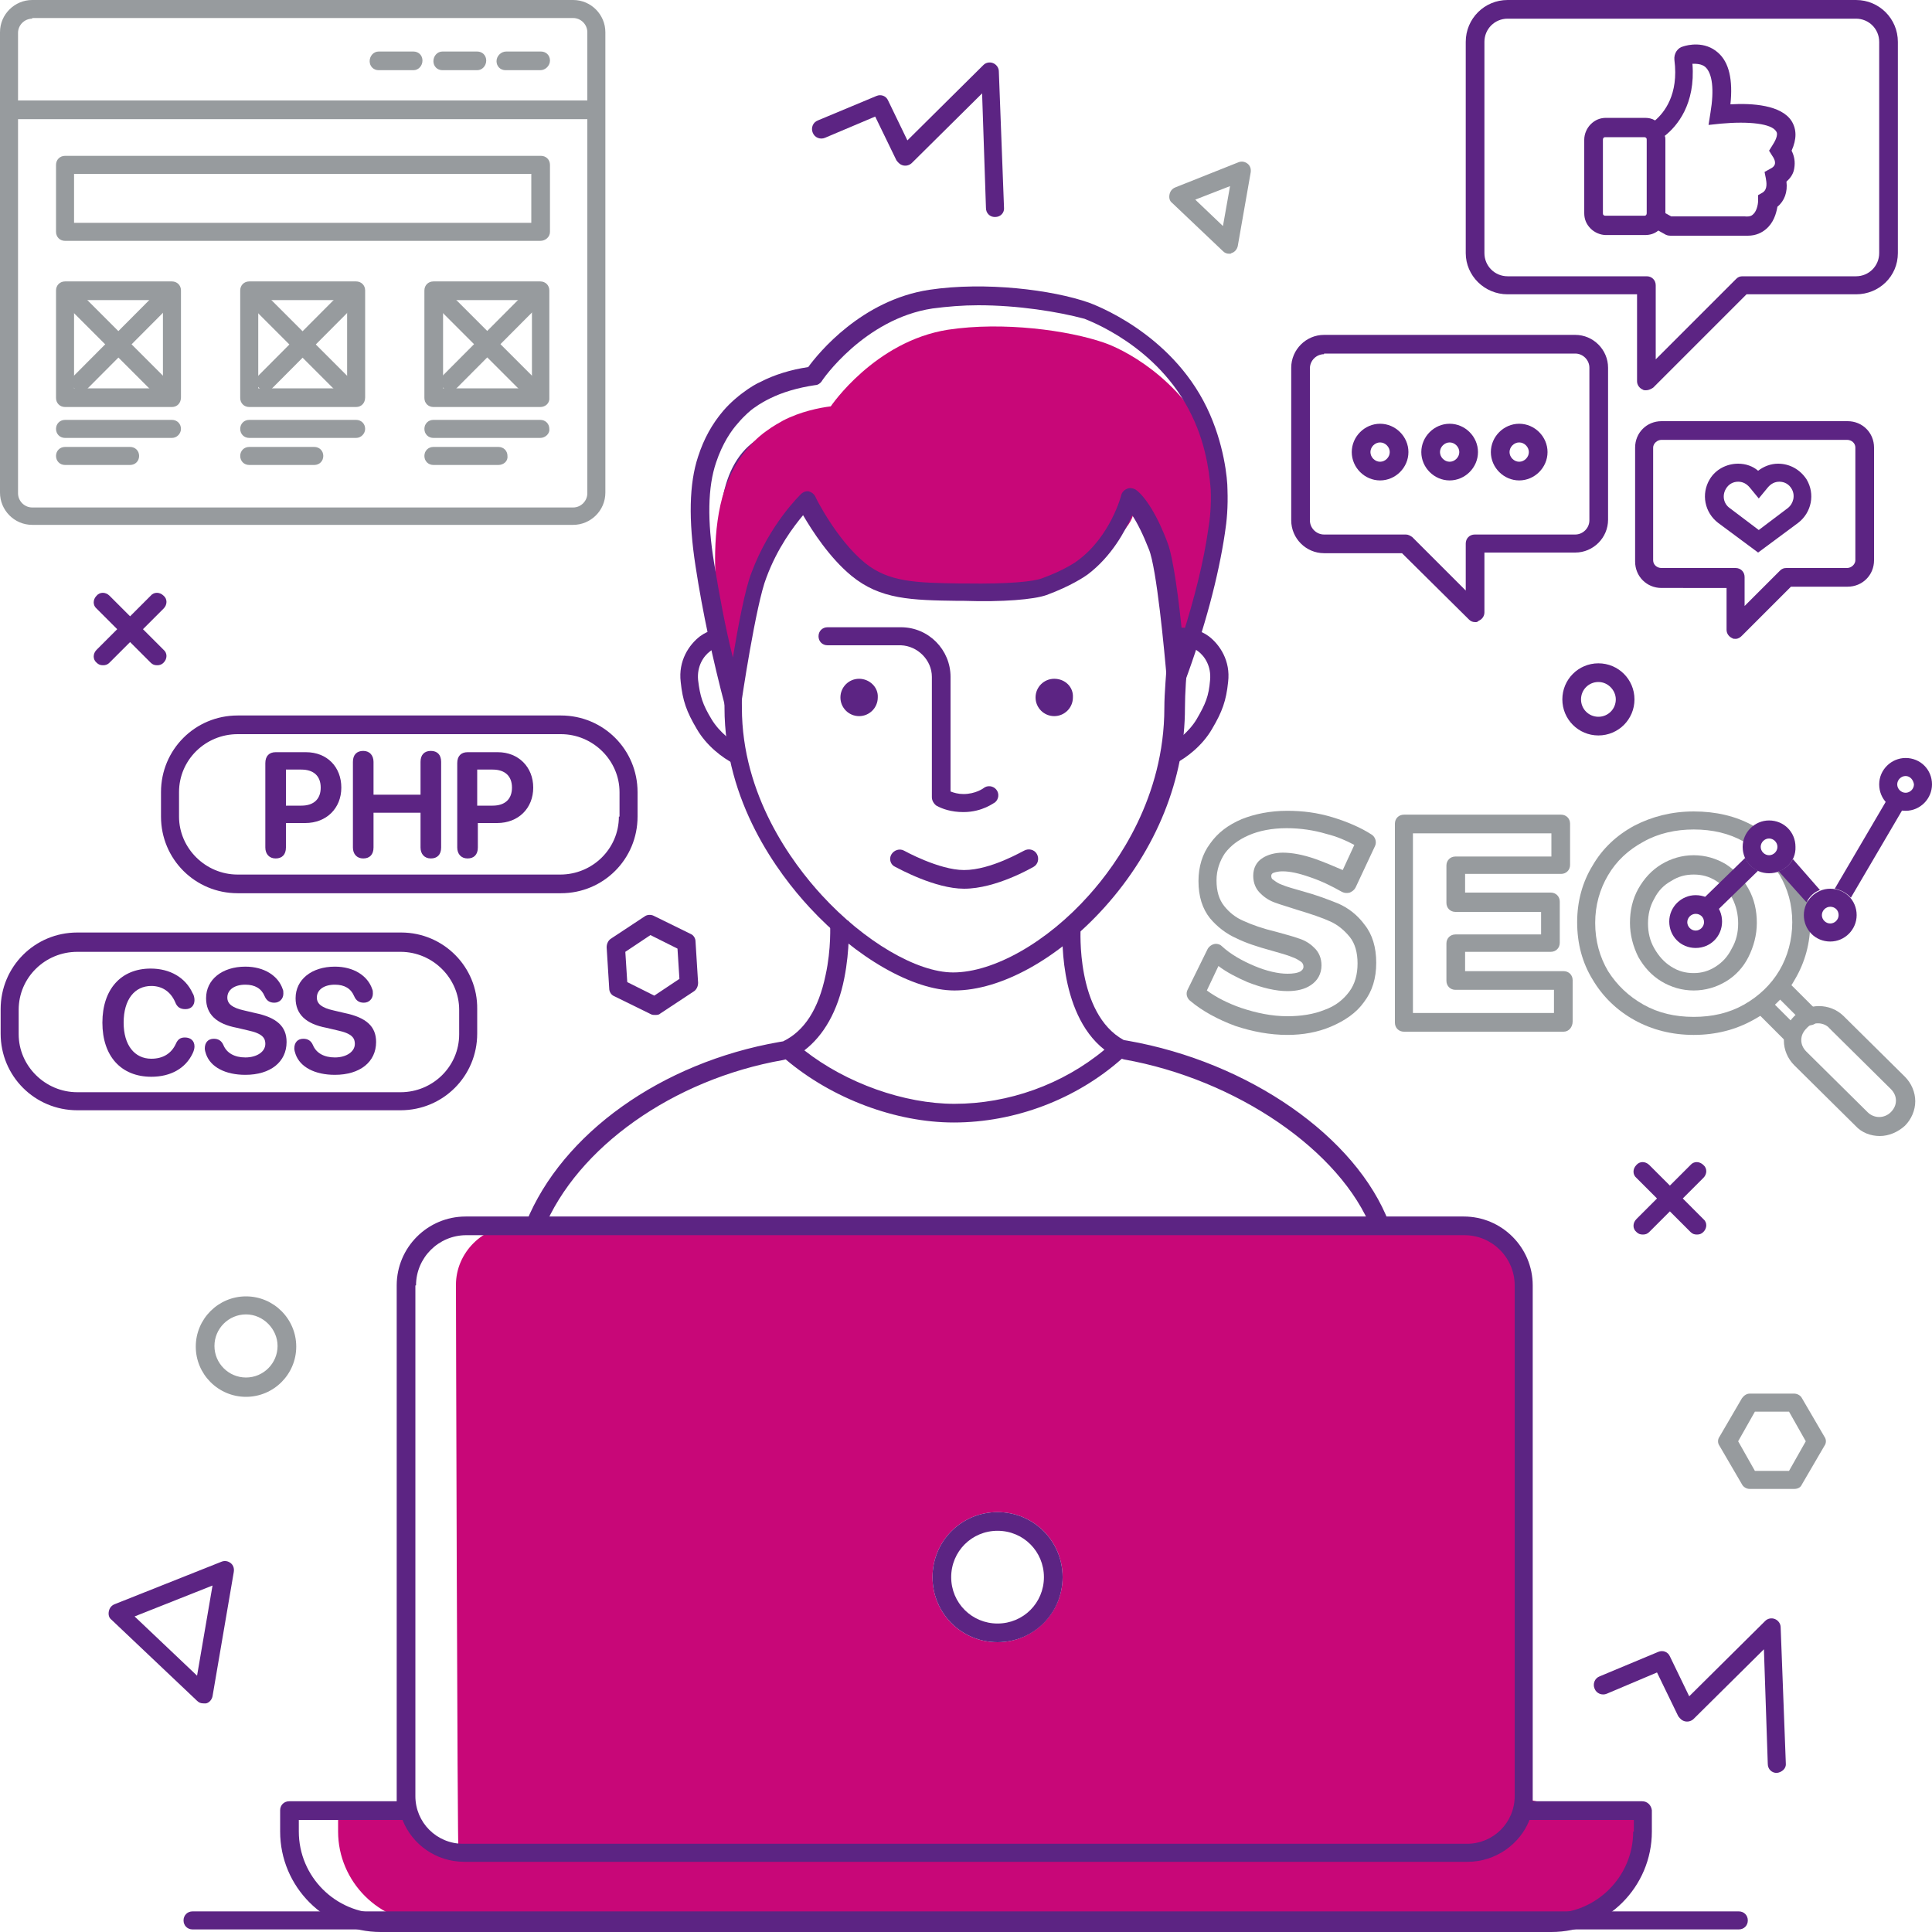
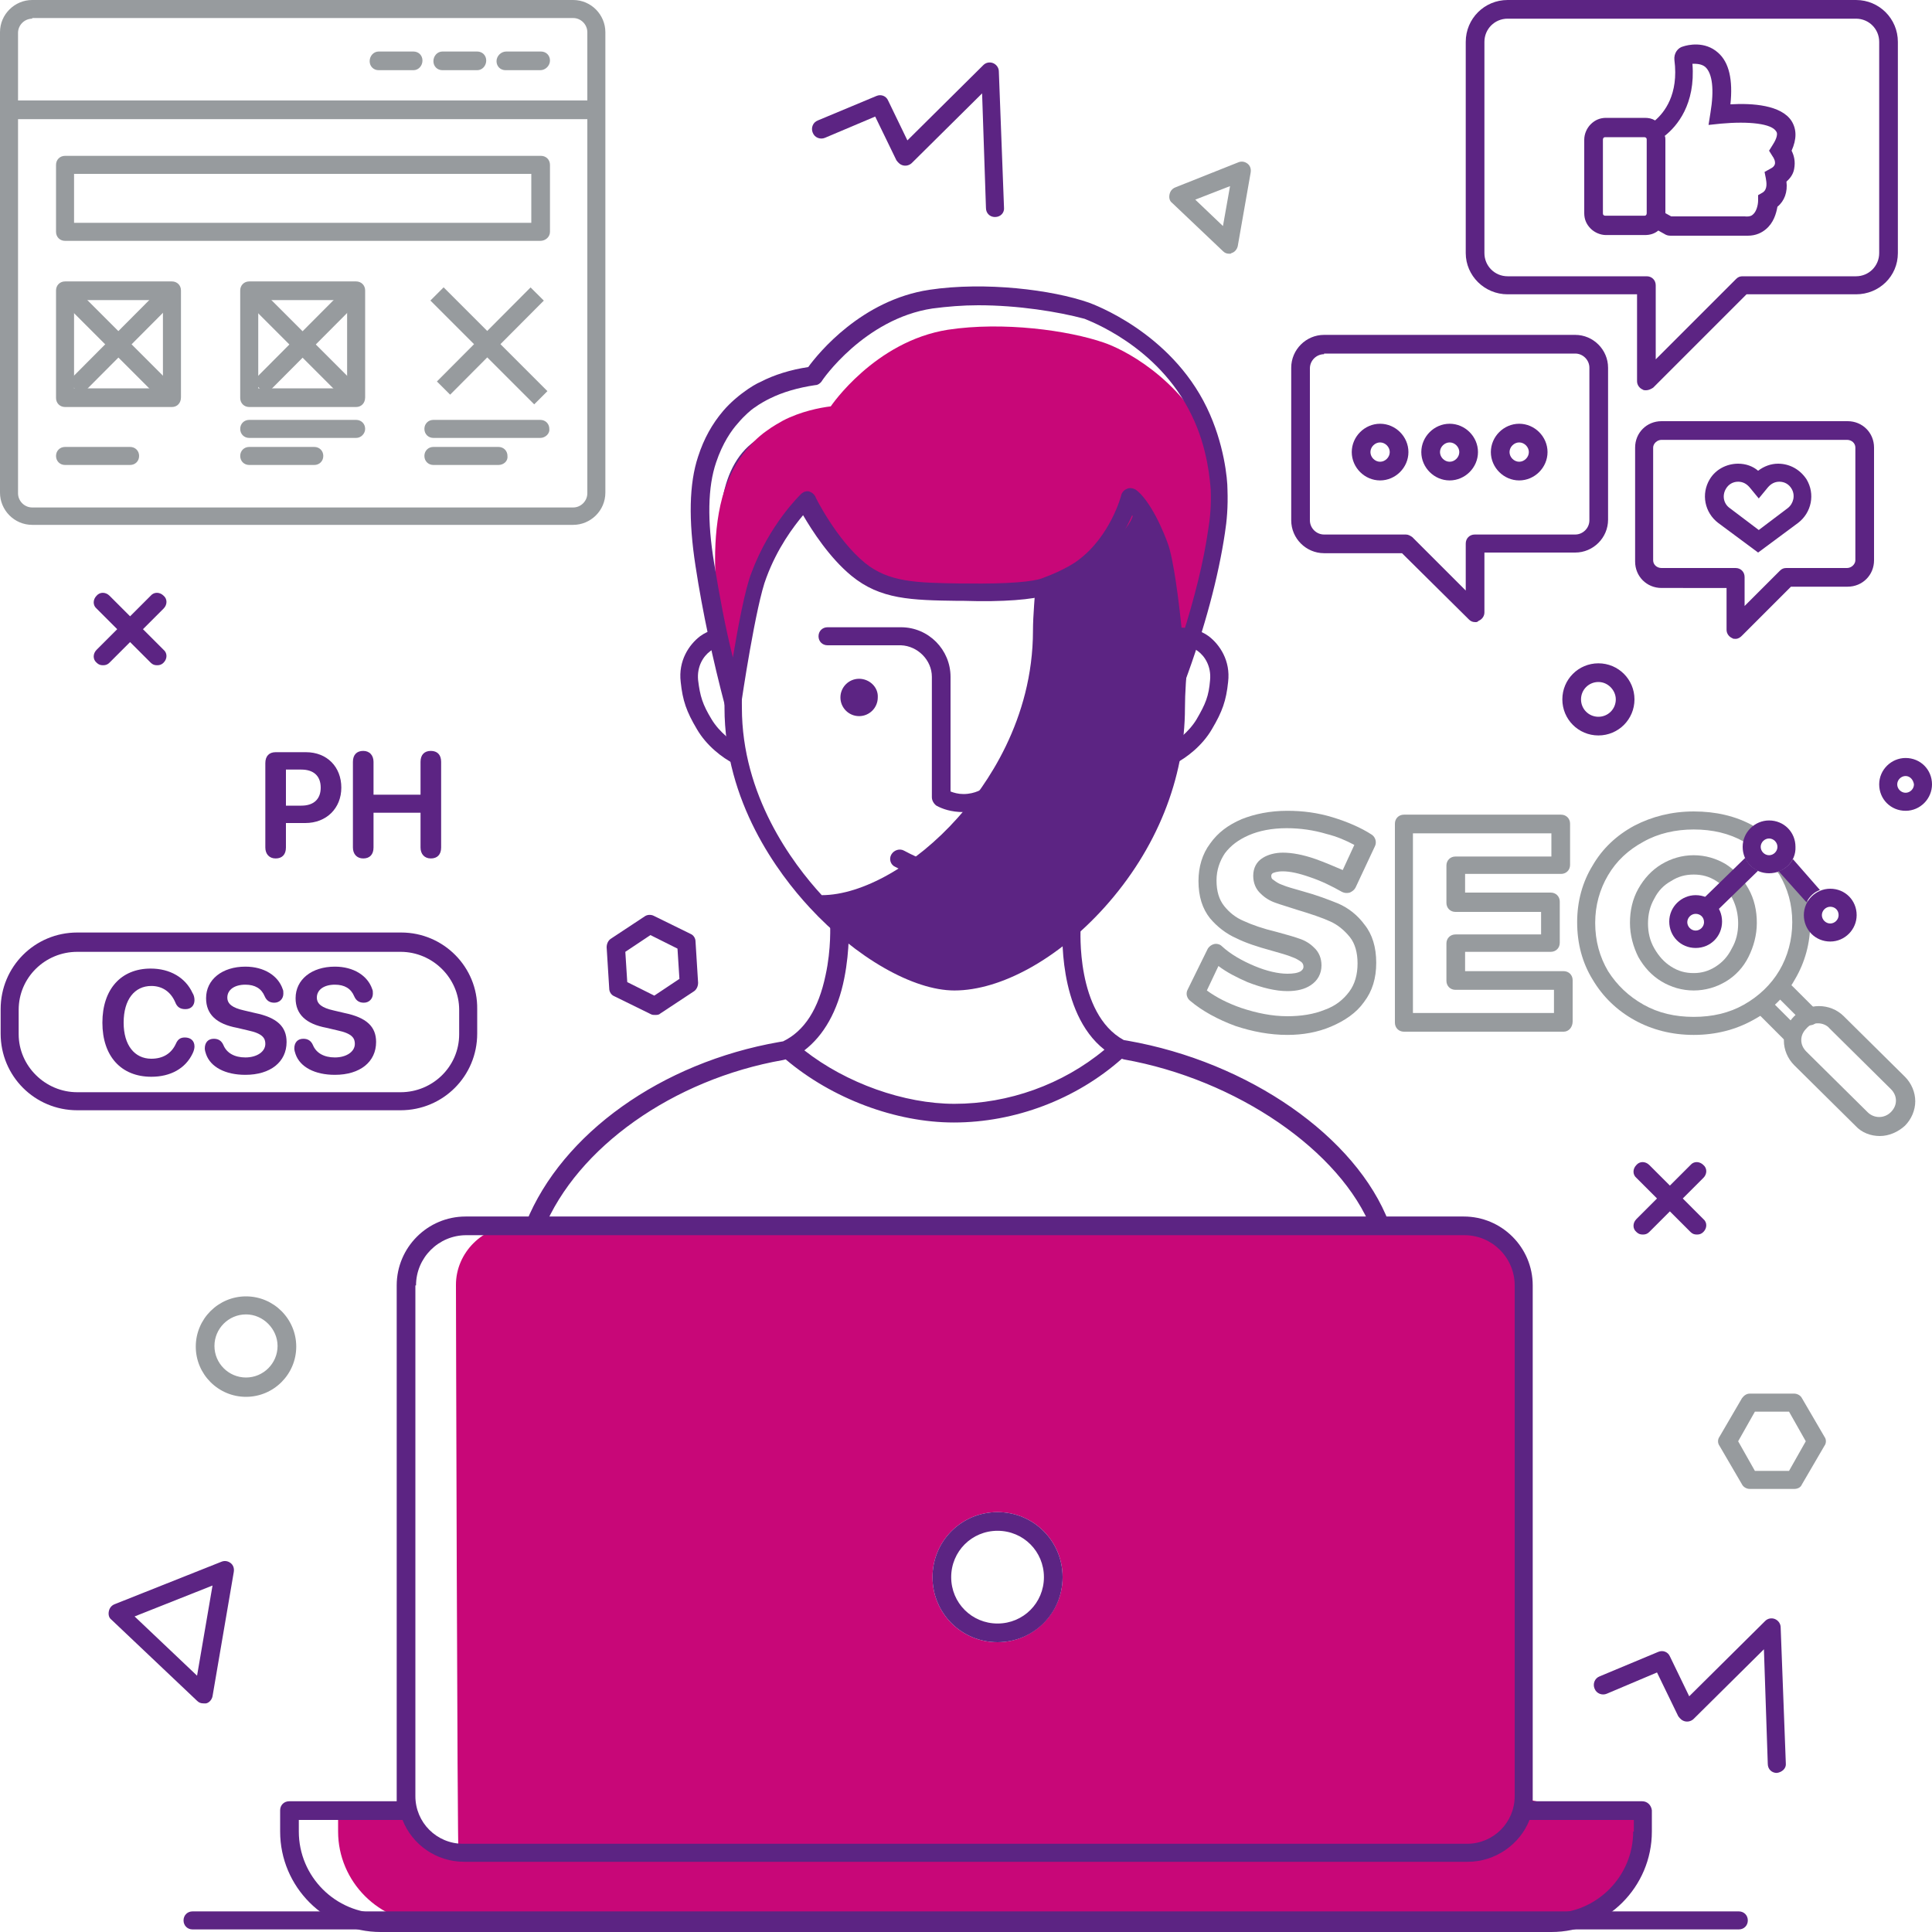
<svg xmlns="http://www.w3.org/2000/svg" version="1.0" id="Ebene_1" x="0px" y="0px" viewBox="0 0 300 300" style="enable-background:new 0 0 300 300;" xml:space="preserve">
  <style type="text/css">
	.st0{fill:#5C2483;}
	.st1{fill:#C80778;}
	.st2{fill:#979B9E;}
	.st3{fill:#1D1D1B;}
</style>
  <path class="st0" d="M114,118.6c-1.8-0.9-4.3-2.8-5.8-5.4c-1.6-2.7-2.2-4.4-2.5-7.3c-0.4-3.3,1.3-5.8,3-7.1c2.7-2,6.5-1.2,6.7-1.2  l-0.6,2.8L115,99l-0.3,1.4c-0.8-0.2-3.1-0.3-4.4,0.7c-1.1,0.8-2.1,2.4-1.9,4.5c0.3,2.5,0.7,3.8,2.1,6.1c1.2,2,3.3,3.6,4.7,4.3  L114,118.6z" />
-   <path class="st0" d="M137.9,68.8c-2.5,0-4.8,0-6.8,0c-1.7,0-3.1,0-4.3,0c-4.2,0-7.2,1-9.1,3c-4,4.3-3.6,13-3,24.2  c0.1,1.5,0.2,3,0.2,4.5c0.2,3.7,0.3,6.6,0.3,9.4c0,13.6,7.8,24.1,12.4,29.1c6.6,7.2,14.8,12,20.4,12c6.3,0,14.6-4.7,21.1-12  c4.4-4.9,11.7-15.2,11.7-29.1c0-2.3,0.3-5.4,0.5-8.4l0.1-1.4c0.7-7.9,1.6-17.7-0.5-21.9C176.8,69.8,153.1,68.8,137.9,68.8   M148.2,153.8c-6.4,0-15.3-5.1-22.5-12.9c-4.9-5.3-13.2-16.4-13.2-31c0-2.7-0.1-5.6-0.3-9.3c-0.1-1.5-0.2-3-0.2-4.5  c-0.6-11.8-1.2-21.1,3.7-26.3c2.5-2.6,6.1-3.9,11.2-3.9c1.2,0,2.6,0,4.3,0c16.3-0.2,46.7-0.5,52.6,11c2.5,4.9,1.6,14.8,0.8,23.5  l-0.1,1.4c-0.3,2.9-0.5,5.9-0.5,8.1c0,11-4.4,22-12.5,31C164.3,148.9,155.4,153.8,148.2,153.8" />
+   <path class="st0" d="M137.9,68.8c-2.5,0-4.8,0-6.8,0c-1.7,0-3.1,0-4.3,0c-4.2,0-7.2,1-9.1,3c-4,4.3-3.6,13-3,24.2  c0.1,1.5,0.2,3,0.2,4.5c0.2,3.7,0.3,6.6,0.3,9.4c0,13.6,7.8,24.1,12.4,29.1c6.3,0,14.6-4.7,21.1-12  c4.4-4.9,11.7-15.2,11.7-29.1c0-2.3,0.3-5.4,0.5-8.4l0.1-1.4c0.7-7.9,1.6-17.7-0.5-21.9C176.8,69.8,153.1,68.8,137.9,68.8   M148.2,153.8c-6.4,0-15.3-5.1-22.5-12.9c-4.9-5.3-13.2-16.4-13.2-31c0-2.7-0.1-5.6-0.3-9.3c-0.1-1.5-0.2-3-0.2-4.5  c-0.6-11.8-1.2-21.1,3.7-26.3c2.5-2.6,6.1-3.9,11.2-3.9c1.2,0,2.6,0,4.3,0c16.3-0.2,46.7-0.5,52.6,11c2.5,4.9,1.6,14.8,0.8,23.5  l-0.1,1.4c-0.3,2.9-0.5,5.9-0.5,8.1c0,11-4.4,22-12.5,31C164.3,148.9,155.4,153.8,148.2,153.8" />
  <path class="st1" d="M129,63.1c0,0,6.8-10.1,18.2-11.9c8.6-1.3,18.7,0.1,24.2,2c2.7,0.9,11.7,5.2,16.6,15.4c2.7,5.6,0.9,10.1,1,11  c0.1,2.6-0.4,5.5-0.7,7.4c-1.3,8.7-3.3,9.7-5.3,15.2c0,0-0.6-8.9-2-12.6c-1.5-3.9-4-10.5-5.1-11.2c0,0,1.4,2.3-4,6.3  c-0.6,0.4-6.3,4.7-9.7,5.9c-1.4,0.5-3.6,1.8-10.6,1.7c-7.7-0.1-10.9,1.6-15.1-1.9c-4.7-3.8-11.5-12.2-11.5-12.2s-5.1,7.2-7.9,14.5  c-1.7,4.2-2.7,14.6-2.7,14.6c-2.2-8.5-2.1-8.8-3-14.6c-0.4-2.7-0.9-10.6,1.1-16.6c0.3-0.8,1.3-3.9,3.7-6.6c1.2-1.4,2.4-2.3,2.7-2.5  c1.2-0.9,2.2-1.4,2.7-1.7C124.3,63.9,127.3,63.3,129,63.1" />
  <path class="st0" d="M182.4,118.6l-1.3-2.6c1.4-0.7,3.5-2.3,4.7-4.3c1.4-2.4,1.9-3.6,2.1-6.1c0.2-2.1-0.8-3.7-1.9-4.5  c-1.6-1.2-4.4-0.7-4.4-0.7l-0.6-2.8c0.2,0,4-0.8,6.7,1.2c1.7,1.3,3.4,3.8,3,7.1c-0.3,2.9-0.9,4.6-2.5,7.3  C186.7,115.8,184.2,117.7,182.4,118.6" />
  <path class="st0" d="M126.4,58.3L126.4,58.3L126.4,58.3z M151.9,47.4c-2.4,0-4.8,0.2-7.1,0.5c-10.6,1.6-17.2,11.2-17.2,11.3  c-0.2,0.3-0.6,0.6-1,0.6c-2.7,0.4-5.1,1.1-7.1,2.1c-0.4,0.2-1.4,0.7-2.5,1.5c-0.3,0.2-1.4,1.1-2.4,2.3c-1,1.1-2.4,3.1-3.4,6.1  c-1.3,3.8-1.4,9.1-0.3,15.7c0.8,4.9,1.7,9.8,2.9,14.6c0.8-4.8,1.9-10.7,2.9-13.2c2.8-7.5,7.5-12,7.7-12.2c0.3-0.3,0.8-0.5,1.2-0.4  c0.4,0.1,0.8,0.4,1,0.8c0,0.1,3.3,6.7,7.7,10.3c3.7,3,7.9,3.1,14.8,3.2l0.9,0c6.7,0.1,10.5-0.3,11.8-0.8c3.6-1.3,5.5-2.7,5.6-2.8  c5-3.7,6.7-10,6.7-10.1c0.1-0.4,0.4-0.8,0.9-1c0.4-0.2,0.9-0.1,1.3,0.1c1.5,1,3.5,4.2,5,8.3c0.9,2.3,1.8,9.2,2.3,14.5  c1.9-6,3.3-11.6,4-16.5c0.3-1.8,0.5-3.8,0.4-6.3c-0.1-1-0.4-6.4-3-11.6c-5.2-10.8-16.2-14.7-16.6-14.9  C164.3,48.4,158.1,47.4,151.9,47.4 M114,110.8c-0.6,0-1.2-0.4-1.4-1.1c-1.9-7.2-3.5-14.6-4.6-21.8c-1.1-7.1-1-12.8,0.4-17  c0.9-2.8,2.2-5.1,3.9-7.1c1.2-1.4,2.5-2.4,2.9-2.7c1.3-1,2.4-1.6,2.9-1.8c2.1-1.1,4.7-1.9,7.4-2.3c1.6-2.2,8.3-10.4,18.8-12  c8.7-1.3,19.1,0,24.8,2c0.5,0.2,12.6,4.5,18.3,16.3c2.7,5.6,3.2,11.1,3.2,12.7c0.1,2.7-0.1,4.9-0.4,6.8c-1,6.7-3.1,14.7-6.3,23.3  c-0.2,0.6-0.9,1-1.5,0.9c-0.7-0.1-1.2-0.6-1.2-1.3c-0.4-4.7-1.6-17.5-2.8-20.4c-0.9-2.3-1.8-4.1-2.6-5.3c-1.1,2.5-3.2,6.4-6.9,9.2  c-0.4,0.3-2.6,1.8-6.4,3.2c-2,0.7-6.8,1.1-12.8,0.9l-0.9,0c-7.3-0.1-12.1-0.2-16.6-3.9c-3.4-2.8-6.1-7-7.5-9.4  c-1.5,1.8-4,5.1-5.7,9.7c0,0,0,0,0,0c-1.6,4-3.9,19.4-3.9,19.6C115.3,110.2,114.8,110.7,114,110.8C114,110.8,114,110.8,114,110.8" />
  <path class="st0" d="M175.1,161.6l-0.6-0.1c-7.5-4.1-6.7-17.3-6.7-17.4l-1.4-0.1l-1.4-0.1c0,0.1-0.9,13.3,6.5,19.1  c-6.5,5.4-14.9,8.4-23.3,8.4c-7.8,0-16.8-3.2-23.3-8.3c3-2.3,5.2-6.1,6.2-11.2c0.9-4.5,0.7-8.5,0.7-8.9l-2.9,0.2  c0,0.4,0.2,4.1-0.7,8.2c-1.1,5.3-3.3,8.7-6.6,10.3l-0.6,0.1c-18.3,3.2-33.7,14.2-39.3,28l2.7,1.1c5.2-12.7,20.1-23.3,37.2-26.3  l0.4-0.1c7.2,6.1,17.1,9.8,26.1,9.8c9.5,0,19-3.6,26.1-9.9l0.3,0.1l0,0v0c0,0,0,0,0,0l0,0l0.1-0.4l-0.1,0.4l0,0  c17.5,3.1,33.7,14.2,38.5,26.4l2.7-1C210.6,176.5,193.9,164.9,175.1,161.6" />
  <path class="st0" d="M159,132.1c-0.1,0-5.1,3-9.3,3c-3.9,0-9.3-3-9.3-3c-0.7-0.4-1.6-0.1-2,0.6c-0.4,0.7-0.1,1.6,0.6,1.9  c0.6,0.3,6.2,3.4,10.7,3.4c5,0,10.6-3.3,10.8-3.4c0.7-0.4,0.9-1.3,0.5-2C160.6,131.9,159.7,131.7,159,132.1" />
  <path class="st0" d="M144.7,105.1l0,18.7c0,0.5,0.3,1,0.7,1.3c0.9,0.5,2.3,1,4.2,1c3,0,4.8-1.5,4.9-1.5c0.6-0.5,0.7-1.4,0.2-2  c-0.5-0.6-1.4-0.7-2-0.2c0,0-1.2,0.9-3.1,0.9c-0.8,0-1.5-0.2-2-0.4l0-17.8c0-4.2-3.4-7.7-7.7-7.7h-11.4c-0.8,0-1.4,0.6-1.4,1.4  c0,0.8,0.6,1.4,1.4,1.4h11.4C142.5,100.3,144.7,102.5,144.7,105.1" />
  <path class="st0" d="M133.4,105.4c-1.6,0-2.9,1.3-2.9,2.9c0,1.6,1.3,2.9,2.9,2.9c1.6,0,2.9-1.3,2.9-2.9  C136.4,106.7,135,105.4,133.4,105.4" />
  <path class="st0" d="M163.7,105.4c-1.6,0-2.9,1.3-2.9,2.9c0,1.6,1.3,2.9,2.9,2.9c1.6,0,2.9-1.3,2.9-2.9  C166.7,106.7,165.4,105.4,163.7,105.4" />
  <path class="st0" d="M154.5,33.7c-0.8,0-1.4-0.6-1.4-1.4l-0.6-17.8l-10.9,10.8c-0.3,0.3-0.8,0.5-1.3,0.4c-0.5-0.1-0.8-0.4-1.1-0.8  l-3.3-6.8l-7.8,3.3c-0.7,0.3-1.6,0-1.9-0.8c-0.3-0.7,0-1.6,0.8-1.9l9.1-3.8c0.7-0.3,1.5,0,1.8,0.7l3,6.2l11.8-11.7  c0.4-0.4,1-0.5,1.5-0.3c0.5,0.2,0.9,0.7,0.9,1.3l0.8,21.1C156,33,155.4,33.7,154.5,33.7C154.6,33.7,154.5,33.7,154.5,33.7" />
  <path class="st2" d="M38.2,204.1c-2.7,0-4.9,2.2-4.9,4.9c0,2.7,2.2,4.9,4.9,4.9c2.7,0,4.9-2.2,4.9-4.9  C43.1,206.4,40.9,204.1,38.2,204.1 M38.2,216.9c-4.3,0-7.8-3.5-7.8-7.8c0-4.3,3.5-7.8,7.8-7.8s7.8,3.5,7.8,7.8  C46,213.4,42.5,216.9,38.2,216.9" />
  <path class="st0" d="M248.2,105.9c-1.5,0-2.7,1.2-2.7,2.7c0,1.5,1.2,2.7,2.7,2.7c1.5,0,2.7-1.2,2.7-2.7  C250.9,107.2,249.7,105.9,248.2,105.9 M248.2,114.2c-3.1,0-5.6-2.5-5.6-5.6s2.5-5.6,5.6-5.6c3.1,0,5.6,2.5,5.6,5.6  S251.3,114.2,248.2,114.2" />
  <path class="st0" d="M20.9,251l9.7,9.2l2.4-14L20.9,251z M31.6,264.5c-0.4,0-0.7-0.1-1-0.4l-13.3-12.6c-0.4-0.3-0.5-0.8-0.4-1.3  c0.1-0.5,0.4-0.9,0.9-1.1l16.6-6.6c0.5-0.2,1-0.1,1.4,0.2c0.4,0.3,0.6,0.8,0.5,1.4L33,263.4c-0.1,0.5-0.5,1-1,1.1  C31.9,264.5,31.7,264.5,31.6,264.5" />
  <path class="st2" d="M185.6,31l4.3,4.1l1.1-6.2L185.6,31z M190.9,39.4c-0.4,0-0.7-0.1-1-0.4l-7.9-7.5c-0.4-0.3-0.5-0.8-0.4-1.3  c0.1-0.5,0.4-0.9,0.9-1.1l9.8-3.9c0.5-0.2,1-0.1,1.4,0.2c0.4,0.3,0.6,0.8,0.5,1.4l-2,11.4c-0.1,0.5-0.5,1-1,1.1  C191.2,39.4,191,39.4,190.9,39.4" />
  <path class="st0" d="M97.4,152.5l4.2,2.1l3.9-2.6l-0.3-4.7l-4.2-2.1l-3.9,2.6L97.4,152.5z M101.7,157.6c-0.2,0-0.4,0-0.6-0.1  l-5.7-2.8c-0.5-0.2-0.8-0.7-0.8-1.2l-0.4-6.4c0-0.5,0.2-1,0.6-1.3l5.3-3.5c0.4-0.3,1-0.3,1.4-0.1l5.7,2.8c0.5,0.2,0.8,0.7,0.8,1.2  l0.4,6.4c0,0.5-0.2,1-0.6,1.3l-5.3,3.5C102.3,157.6,102,157.6,101.7,157.6" />
  <path class="st0" d="M275.9,275.3c-0.8,0-1.4-0.6-1.4-1.4l-0.6-17.8l-10.9,10.8c-0.3,0.3-0.8,0.5-1.3,0.4c-0.5-0.1-0.8-0.4-1.1-0.8  l-3.3-6.8l-7.8,3.3c-0.7,0.3-1.6,0-1.9-0.8c-0.3-0.7,0-1.6,0.8-1.9l9.1-3.8c0.7-0.3,1.5,0,1.8,0.7l3,6.2l11.8-11.7  c0.4-0.4,1-0.5,1.5-0.3c0.5,0.2,0.9,0.7,0.9,1.3l0.8,21.1C277.4,274.6,276.7,275.2,275.9,275.3C275.9,275.3,275.9,275.3,275.9,275.3  " />
  <path class="st0" d="M261.3,186.1l3.2-3.2c0.6-0.6,0.6-1.5,0-2c-0.6-0.6-1.5-0.6-2,0l-3.2,3.2l-3.2-3.2c-0.6-0.6-1.5-0.6-2,0  c-0.6,0.6-0.6,1.5,0,2l3.2,3.2l-3.2,3.2c-0.6,0.6-0.6,1.5,0,2c0.3,0.3,0.6,0.4,1,0.4s0.7-0.1,1-0.4l3.2-3.2l3.2,3.2  c0.3,0.3,0.6,0.4,1,0.4s0.7-0.1,1-0.4c0.6-0.6,0.6-1.5,0-2L261.3,186.1z" />
  <path class="st2" d="M272.5,228.4h5.3l2.6-4.6l-2.6-4.6h-5.3l-2.6,4.6L272.5,228.4z M278.6,231.2h-6.9c-0.5,0-1-0.3-1.2-0.7l-3.5-6  c-0.3-0.4-0.3-1,0-1.4l3.5-6c0.3-0.4,0.7-0.7,1.2-0.7h6.9c0.5,0,1,0.3,1.2,0.7l3.5,6c0.3,0.4,0.3,1,0,1.4l-3.5,6  C279.6,231,279.1,231.2,278.6,231.2" />
  <path class="st2" d="M187.4,153.8c1.5,1.1,3.3,2,5.3,2.7c2.4,0.8,4.8,1.3,7.2,1.3c2.1,0,4.1-0.3,5.8-1c1.7-0.6,2.9-1.6,3.8-2.8  c0.9-1.2,1.3-2.7,1.3-4.4c0-1.7-0.4-3.1-1.2-4.1c-0.9-1.1-1.9-1.9-3-2.4c-1.3-0.6-3.1-1.2-5.1-1.8c-1.5-0.5-2.6-0.8-3.4-1.1  c-0.9-0.3-1.7-0.8-2.3-1.4c-0.8-0.7-1.2-1.7-1.2-2.8c0-1.2,0.5-2.2,1.5-2.8c0.8-0.5,1.9-0.8,3.1-0.8c1.4,0,3.1,0.3,5.1,1  c1.4,0.5,2.8,1.1,4.2,1.7l1.8-3.9c-1.3-0.7-2.7-1.3-4.3-1.7c-2-0.6-4.1-0.9-6.2-0.9c-2.3,0-4.3,0.4-5.9,1.1  c-1.6,0.7-2.8,1.6-3.7,2.8c-0.8,1.2-1.3,2.6-1.3,4.2c0,1.7,0.4,3,1.2,4c0.8,1,1.8,1.8,3,2.3c1.3,0.6,3,1.2,5.1,1.7  c1.4,0.4,2.6,0.7,3.4,1c1,0.3,1.8,0.8,2.4,1.4c0.8,0.7,1.2,1.7,1.2,2.8c0,1.3-0.6,2.4-1.7,3.1c-0.9,0.6-2.1,0.9-3.6,0.9  c-1.8,0-3.9-0.5-6.2-1.4c-1.6-0.7-3.2-1.5-4.5-2.5L187.4,153.8z M199.9,160.7c-2.7,0-5.4-0.5-8.1-1.4c-2.7-1-5.1-2.3-7-3.9  c-0.5-0.4-0.7-1.1-0.4-1.7l3.1-6.3c0.2-0.4,0.6-0.7,1-0.8c0.4-0.1,0.9,0,1.2,0.3c1.4,1.3,3.2,2.3,5.1,3.1c1.9,0.8,3.7,1.2,5.1,1.2  c0.9,0,1.6-0.1,2.1-0.4c0.2-0.2,0.4-0.3,0.4-0.7c0-0.3-0.1-0.5-0.3-0.7c-0.4-0.3-0.9-0.6-1.5-0.8c-0.7-0.3-1.8-0.6-3.2-1  c-2.2-0.6-4-1.2-5.4-1.9c-1.6-0.7-3-1.8-4.1-3.1c-1.2-1.5-1.8-3.4-1.8-5.8c0-2.2,0.6-4.2,1.8-5.8c1.2-1.7,2.8-2.9,4.9-3.8  c2-0.8,4.4-1.3,7.1-1.3c2.4,0,4.7,0.3,7,1c2.3,0.7,4.4,1.6,6.1,2.7c0.6,0.4,0.8,1.2,0.5,1.8l-3,6.4c-0.2,0.4-0.5,0.6-0.9,0.8  c-0.4,0.1-0.8,0.1-1.2-0.1c-1.6-0.9-3.2-1.7-5-2.3c-1.7-0.6-3.1-0.9-4.2-0.9c-0.9,0-1.4,0.2-1.6,0.3c-0.1,0.1-0.2,0.2-0.2,0.4  c0,0.3,0.1,0.5,0.3,0.6c0.4,0.3,0.8,0.6,1.4,0.8c0.7,0.3,1.8,0.6,3.2,1c2.2,0.6,4,1.3,5.5,1.9c1.6,0.7,3,1.8,4.1,3.3  c1.2,1.5,1.8,3.5,1.8,5.9c0,2.4-0.6,4.4-1.9,6.1c-1.2,1.7-3,2.9-5.1,3.8C204.6,160.3,202.3,160.7,199.9,160.7" />
  <path class="st2" d="M219.4,157.3h21.9v-3.6H226c-0.8,0-1.4-0.6-1.4-1.4v-5.8c0-0.8,0.6-1.4,1.4-1.4l13.3,0v-3.5H226  c-0.8,0-1.4-0.6-1.4-1.4v-5.8c0-0.8,0.6-1.4,1.4-1.4h14.9v-3.6h-21.5V157.3z M242.8,160.2H218c-0.8,0-1.4-0.6-1.4-1.4v-30.9  c0-0.8,0.6-1.4,1.4-1.4h24.4c0.8,0,1.4,0.6,1.4,1.4v6.4c0,0.8-0.6,1.4-1.4,1.4h-14.9v2.9h13.3c0.8,0,1.4,0.6,1.4,1.4v6.4  c0,0.8-0.6,1.4-1.4,1.4l-13.3,0v3h15.3c0.8,0,1.4,0.6,1.4,1.4v6.4C244.2,159.5,243.6,160.2,242.8,160.2" />
  <path class="st3" d="M282.6,144.9c0-0.1,0-0.3,0-0.4C282.6,144.6,282.6,144.7,282.6,144.9" />
  <path class="st0" d="M282.8,144.9l-0.4,0c0-0.1,0-0.3,0-0.4l0.4,0C282.8,144.6,282.8,144.7,282.8,144.9" />
  <path class="st2" d="M278.2,162c-0.4,0-0.7-0.1-1-0.4l-4.4-4.4c-0.6-0.6-0.6-1.5,0-2c0.6-0.6,1.5-0.6,2,0l4.4,4.4  c0.6,0.6,0.6,1.5,0,2C278.9,161.9,278.6,162,278.2,162" />
  <path class="st2" d="M281,159.2c-0.4,0-0.7-0.1-1-0.4l-3.6-3.6c-0.6-0.6-0.6-1.5,0-2c0.6-0.6,1.5-0.6,2,0l3.6,3.6  c0.6,0.6,0.6,1.5,0,2C281.7,159.1,281.4,159.2,281,159.2" />
  <path class="st2" d="M279.5,158.7L279.5,158.7L279.5,158.7z M282.3,158.9c-0.7,0-1.3,0.2-1.8,0.8c-0.5,0.5-0.8,1.1-0.8,1.8  c0,0.7,0.3,1.3,0.8,1.8l9.5,9.4c1,1,2.6,1,3.6,0c0.5-0.5,0.8-1.1,0.8-1.8c0-0.7-0.3-1.3-0.8-1.8l-9.5-9.4  C283.7,159.2,283,158.9,282.3,158.9 M291.9,176.4c-1.4,0-2.8-0.5-3.8-1.6l-9.5-9.4c-1-1-1.6-2.4-1.6-3.8c0-1.5,0.6-2.8,1.6-3.8  c2.1-2.1,5.6-2.1,7.7,0l9.5,9.4c1,1,1.6,2.4,1.6,3.8c0,1.4-0.6,2.8-1.6,3.8C294.7,175.8,293.3,176.4,291.9,176.4" />
  <path class="st2" d="M278.7,134.4c-0.1-0.2-0.3-0.4-0.4-0.7c-0.5,0.8-1.3,1.5-2.3,1.7c0.1,0.1,0.2,0.3,0.3,0.4c1.3,2.2,2,4.6,2,7.4  c0,2.7-0.7,5.3-2,7.5c-1.3,2.2-3.2,4-5.5,5.3c-2.3,1.3-4.9,1.9-7.8,1.9c-2.9,0-5.5-0.6-7.8-1.9c-2.3-1.3-4.1-3-5.5-5.2  c-1.3-2.2-2-4.7-2-7.5c0-2.7,0.7-5.2,2-7.4c1.3-2.2,3.1-3.9,5.5-5.2c2.3-1.3,5-1.9,7.8-1.9c2.9,0,5.5,0.6,7.8,1.9  c0.2-1,0.8-1.8,1.5-2.4c0,0-0.1,0-0.1-0.1c-2.7-1.5-5.8-2.2-9.2-2.2c-3.4,0-6.5,0.8-9.2,2.2c-2.8,1.5-5,3.6-6.5,6.2  c-1.6,2.6-2.4,5.6-2.4,8.8c0,3.3,0.8,6.3,2.4,8.9c1.6,2.7,3.8,4.8,6.5,6.3c2.7,1.5,5.8,2.3,9.2,2.3c3.4,0,6.5-0.8,9.2-2.3  c2.8-1.5,5-3.6,6.5-6.3c1.6-2.7,2.4-5.7,2.4-8.9C281,140,280.2,137,278.7,134.4" />
  <path class="st2" d="M268.9,147.3c-0.6,1.2-1.4,2.1-2.5,2.8c-1.1,0.7-2.2,1-3.4,1c-1.3,0-2.4-0.3-3.5-1c-1.1-0.7-1.9-1.6-2.6-2.8  c-0.7-1.2-1-2.5-1-3.9c0-1.4,0.3-2.7,1-3.9c0.6-1.2,1.5-2.1,2.6-2.7c0,0,0,0,0,0c1.1-0.7,2.2-1,3.5-1c1.3,0,2.4,0.3,3.5,1  c1.1,0.7,1.9,1.6,2.5,2.7c0.6,1.2,0.9,2.5,0.9,3.9C269.9,144.8,269.6,146.1,268.9,147.3 M268,134.2c-1.5-0.9-3.2-1.4-5-1.4  c-1.8,0-3.5,0.5-5,1.4c-1.5,0.9-2.7,2.2-3.6,3.8c-0.9,1.6-1.3,3.4-1.3,5.3c0,1.9,0.5,3.7,1.3,5.3c0.9,1.6,2.1,2.9,3.6,3.8  c1.5,0.9,3.2,1.4,5,1.4c1.8,0,3.5-0.5,5-1.4c1.5-0.9,2.7-2.2,3.5-3.8c0.8-1.6,1.3-3.4,1.3-5.3c0-1.9-0.4-3.7-1.3-5.3  C270.6,136.4,269.4,135.1,268,134.2" />
  <path class="st2" d="M5,2.9c-1.2,0-2.2,1-2.2,2.2v71.5c0,1.2,1,2.2,2.2,2.2H89c1.2,0,2.2-1,2.2-2.2V5c0-1.2-1-2.2-2.2-2.2H5z   M89,81.5H5c-2.8,0-5-2.3-5-5V5c0-2.8,2.3-5,5-5H89c2.8,0,5,2.3,5,5v71.5C94,79.3,91.7,81.5,89,81.5" />
  <path class="st2" d="M92.6,18.5H1.4C0.6,18.5,0,17.8,0,17s0.6-1.4,1.4-1.4h91.1c0.8,0,1.4,0.6,1.4,1.4S93.4,18.5,92.6,18.5" />
  <path class="st2" d="M64.2,10.9h-5.4c-0.8,0-1.4-0.6-1.4-1.4S58,8,58.8,8h5.4c0.8,0,1.4,0.6,1.4,1.4S65,10.9,64.2,10.9" />
  <path class="st2" d="M74.1,10.9h-5.4c-0.8,0-1.4-0.6-1.4-1.4S67.9,8,68.7,8h5.4c0.8,0,1.4,0.6,1.4,1.4S74.9,10.9,74.1,10.9" />
  <path class="st2" d="M83.9,10.9h-5.4c-0.8,0-1.4-0.6-1.4-1.4S77.8,8,78.6,8h5.4c0.8,0,1.4,0.6,1.4,1.4S84.7,10.9,83.9,10.9" />
  <path class="st2" d="M11.5,60.3h13.8V46.6H11.5V60.3z M26.7,63.2H10.1c-0.8,0-1.4-0.6-1.4-1.4V45.1c0-0.8,0.6-1.4,1.4-1.4h16.6  c0.8,0,1.4,0.6,1.4,1.4v16.6C28.1,62.6,27.5,63.2,26.7,63.2" />
-   <path class="st2" d="M26.7,68H10.1c-0.8,0-1.4-0.6-1.4-1.4c0-0.8,0.6-1.4,1.4-1.4h16.6c0.8,0,1.4,0.6,1.4,1.4  C28.1,67.3,27.5,68,26.7,68" />
  <path class="st2" d="M20.2,72.2H10.1c-0.8,0-1.4-0.6-1.4-1.4c0-0.8,0.6-1.4,1.4-1.4h10.1c0.8,0,1.4,0.6,1.4,1.4  C21.6,71.6,21,72.2,20.2,72.2" />
  <rect x="8.5" y="51.5" transform="matrix(0.706 -0.709 0.709 0.706 -31.977 28.957)" class="st2" width="20.6" height="2.9" />
  <rect x="17.2" y="42.3" transform="matrix(0.707 -0.707 0.707 0.707 -32.533 28.922)" class="st2" width="2.9" height="22.8" />
  <path class="st2" d="M40.1,60.3h13.8V46.6H40.1V60.3z M55.3,63.2H38.7c-0.8,0-1.4-0.6-1.4-1.4V45.1c0-0.8,0.6-1.4,1.4-1.4h16.6  c0.8,0,1.4,0.6,1.4,1.4v16.6C56.7,62.6,56.1,63.2,55.3,63.2" />
  <path class="st2" d="M55.3,68H38.7c-0.8,0-1.4-0.6-1.4-1.4c0-0.8,0.6-1.4,1.4-1.4h16.6c0.8,0,1.4,0.6,1.4,1.4  C56.7,67.3,56.1,68,55.3,68" />
  <path class="st2" d="M48.8,72.2H38.7c-0.8,0-1.4-0.6-1.4-1.4c0-0.8,0.6-1.4,1.4-1.4h10.1c0.8,0,1.4,0.6,1.4,1.4  C50.2,71.6,49.6,72.2,48.8,72.2" />
  <rect x="37.2" y="51.5" transform="matrix(0.706 -0.709 0.709 0.706 -23.551 49.243)" class="st2" width="20.6" height="2.9" />
  <rect x="45.8" y="42.3" transform="matrix(0.707 -0.707 0.707 0.707 -24.139 49.176)" class="st2" width="2.9" height="22.8" />
-   <path class="st2" d="M68.8,60.3h13.8V46.6H68.8V60.3z M83.9,63.2H67.3c-0.8,0-1.4-0.6-1.4-1.4V45.1c0-0.8,0.6-1.4,1.4-1.4h16.6  c0.8,0,1.4,0.6,1.4,1.4v16.6C85.4,62.6,84.7,63.2,83.9,63.2" />
  <path class="st2" d="M83.9,68H67.3c-0.8,0-1.4-0.6-1.4-1.4c0-0.8,0.6-1.4,1.4-1.4h16.6c0.8,0,1.4,0.6,1.4,1.4  C85.4,67.3,84.7,68,83.9,68" />
  <path class="st2" d="M77.4,72.2H67.3c-0.8,0-1.4-0.6-1.4-1.4c0-0.8,0.6-1.4,1.4-1.4h10.1c0.8,0,1.4,0.6,1.4,1.4  C78.9,71.6,78.2,72.2,77.4,72.2" />
  <rect x="65.8" y="51.5" transform="matrix(0.706 -0.709 0.709 0.706 -15.125 69.529)" class="st2" width="20.6" height="2.9" />
  <rect x="74.5" y="42.3" transform="matrix(0.707 -0.707 0.707 0.707 -15.745 69.433)" class="st2" width="2.9" height="22.8" />
  <path class="st2" d="M11.5,34.6h71V27h-71V34.6z M83.9,37.4H10.1c-0.8,0-1.4-0.6-1.4-1.4V25.6c0-0.8,0.6-1.4,1.4-1.4h73.9  c0.8,0,1.4,0.6,1.4,1.4V36C85.4,36.8,84.7,37.4,83.9,37.4" />
-   <path class="st0" d="M96.1,126.8c0,5-4.1,9-9.1,9H36.9c-5,0-9.1-4.1-9.1-9V123c0-5,4.1-9,9.1-9h50.2c5,0,9.1,4.1,9.1,9V126.8z   M87.1,111.1H36.9c-6.6,0-11.9,5.3-11.9,11.9v3.8c0,6.6,5.3,11.9,11.9,11.9h50.2c6.6,0,11.9-5.3,11.9-11.9V123  C99,116.4,93.7,111.1,87.1,111.1" />
  <path class="st0" d="M49.8,122.3c0,1.8-1.1,2.8-3,2.8h-2.4v-5.6h2.4C48.7,119.5,49.8,120.5,49.8,122.3 M47.5,116.8h-4.7  c-1,0-1.6,0.6-1.6,1.7v13.1c0,1,0.6,1.7,1.6,1.7c1,0,1.6-0.6,1.6-1.7v-3.8h3c3.3,0,5.6-2.3,5.6-5.5C53,119.1,50.8,116.8,47.5,116.8" />
  <path class="st0" d="M66.9,116.6c-1,0-1.6,0.6-1.6,1.7v5.1h-7.3v-5.1c0-1-0.6-1.7-1.6-1.7c-1,0-1.6,0.6-1.6,1.7v13.3  c0,1,0.6,1.7,1.6,1.7c1,0,1.6-0.6,1.6-1.7v-5.4h7.3v5.4c0,1,0.6,1.7,1.6,1.7c1,0,1.6-0.6,1.6-1.7v-13.3  C68.5,117.2,67.9,116.6,66.9,116.6" />
-   <path class="st0" d="M79.5,122.3c0,1.8-1.1,2.8-3,2.8h-2.4v-5.6h2.4C78.4,119.5,79.5,120.5,79.5,122.3 M77.3,116.8h-4.7  c-1,0-1.6,0.6-1.6,1.7v13.1c0,1,0.6,1.7,1.6,1.7c1,0,1.6-0.6,1.6-1.7v-3.8h3c3.3,0,5.6-2.3,5.6-5.5  C82.8,119.1,80.5,116.8,77.3,116.8" />
  <path class="st0" d="M71.3,160.6c0,5-4.1,9-9.1,9H12c-5,0-9.1-4.1-9.1-9v-3.8c0-5,4.1-9,9.1-9h50.2c5,0,9.1,4.1,9.1,9V160.6z   M62.3,144.8H12c-6.6,0-11.9,5.3-11.9,11.9v3.8c0,6.6,5.3,11.9,11.9,11.9h50.2c6.6,0,11.9-5.3,11.9-11.9v-3.8  C74.2,150.2,68.9,144.8,62.3,144.8" />
  <path class="st0" d="M23.5,153.1c1.7,0,3,0.9,3.7,2.5c0.3,0.8,0.8,1.1,1.6,1.1c0.9,0,1.4-0.6,1.4-1.4c0-0.4-0.1-0.8-0.3-1.1  c-1.1-2.4-3.5-3.8-6.5-3.8c-4.6,0-7.5,3.2-7.5,8.4c0,5.2,2.9,8.4,7.6,8.4c3,0,5.3-1.3,6.4-3.6c0.2-0.4,0.3-0.8,0.3-1.1  c0-0.9-0.6-1.4-1.5-1.4c-0.7,0-1.1,0.3-1.4,1c-0.7,1.5-2,2.3-3.8,2.3c-2.6,0-4.3-2.1-4.3-5.6C19.2,155.2,20.9,153.1,23.5,153.1" />
  <path class="st0" d="M39.6,157.3l-1.7-0.4c-1.8-0.4-2.6-1-2.6-2c0-1.2,1.1-2,2.8-2c1.5,0,2.5,0.6,3,1.8c0.3,0.7,0.8,1,1.5,1  c0.8,0,1.4-0.6,1.4-1.4c0-0.3,0-0.5-0.1-0.7c-0.7-2.1-2.9-3.5-5.8-3.5c-3.6,0-6.1,2-6.1,4.9c0,2.5,1.6,4,4.8,4.6l1.7,0.4  c2.4,0.5,2.7,1.3,2.7,2.1c0,1.2-1.3,2.1-3.1,2.1c-1.7,0-2.9-0.7-3.4-1.9c-0.3-0.7-0.8-1-1.5-1c-0.9,0-1.4,0.6-1.4,1.5  c0,0.3,0.1,0.6,0.2,0.9c0.7,2,3,3.2,6.1,3.2c3.9,0,6.4-2,6.4-5.1C44.5,159.4,43,158,39.6,157.3" />
  <path class="st0" d="M53.5,157.3l-1.7-0.4c-1.8-0.4-2.6-1-2.6-2c0-1.2,1.1-2,2.8-2c1.5,0,2.5,0.6,3,1.8c0.3,0.7,0.8,1,1.5,1  c0.8,0,1.4-0.6,1.4-1.4c0-0.3,0-0.5-0.1-0.7c-0.7-2.1-2.9-3.5-5.8-3.5c-3.6,0-6.1,2-6.1,4.9c0,2.5,1.6,4,4.8,4.6l1.7,0.4  c2.4,0.5,2.7,1.3,2.7,2.1c0,1.2-1.3,2.1-3.1,2.1c-1.7,0-2.9-0.7-3.4-1.9c-0.3-0.7-0.8-1-1.5-1c-0.9,0-1.4,0.6-1.4,1.5  c0,0.3,0.1,0.6,0.2,0.9c0.7,2,3,3.2,6.1,3.2c3.9,0,6.4-2,6.4-5.1C58.4,159.4,56.9,158,53.5,157.3" />
  <path class="st0" d="M22.2,97.7l3.2-3.2c0.6-0.6,0.6-1.5,0-2c-0.6-0.6-1.5-0.6-2,0l-3.2,3.2l-3.2-3.2c-0.6-0.6-1.5-0.6-2,0  c-0.6,0.6-0.6,1.5,0,2l3.2,3.2l-3.2,3.2c-0.6,0.6-0.6,1.5,0,2c0.3,0.3,0.6,0.4,1,0.4c0.4,0,0.7-0.1,1-0.4l3.2-3.2l3.2,3.2  c0.3,0.3,0.6,0.4,1,0.4c0.4,0,0.7-0.1,1-0.4c0.6-0.6,0.6-1.5,0-2L22.2,97.7z" />
  <path class="st0" d="M284.2,140.8c-0.7,0-1.3,0.6-1.3,1.3c0,0.7,0.6,1.3,1.3,1.3c0.7,0,1.3-0.6,1.3-1.3  C285.5,141.3,284.9,140.8,284.2,140.8 M284.2,146.2c-2.3,0-4.1-1.8-4.1-4.1c0-2.3,1.9-4.1,4.1-4.1c2.3,0,4.1,1.8,4.1,4.1  C288.3,144.3,286.5,146.2,284.2,146.2" />
-   <path class="st0" d="M293.7,123l-8.8,15c1,0.2,1.9,0.7,2.5,1.4l8.8-15L293.7,123z" />
  <path class="st0" d="M271,133.2l-7.5,7.3l2,2l7.5-7.3C272.1,134.8,271.4,134.1,271,133.2" />
  <path class="st0" d="M278.4,133.4c-0.5,0.9-1.2,1.5-2.2,1.9l4.3,4.8c0.5-0.9,1.2-1.6,2.1-1.9L278.4,133.4z" />
  <path class="st0" d="M263.3,141.9c-0.7,0-1.3,0.6-1.3,1.3c0,0.7,0.6,1.3,1.3,1.3c0.7,0,1.3-0.6,1.3-1.3  C264.6,142.4,264,141.9,263.3,141.9 M263.3,147.2c-2.3,0-4.1-1.8-4.1-4.1c0-2.3,1.9-4.1,4.1-4.1c2.3,0,4.1,1.8,4.1,4.1  C267.4,145.4,265.6,147.2,263.3,147.2" />
  <path class="st0" d="M274.7,130.2c-0.7,0-1.3,0.6-1.3,1.3c0,0.7,0.6,1.3,1.3,1.3c0.7,0,1.3-0.6,1.3-1.3  C276,130.8,275.4,130.2,274.7,130.2 M274.7,135.6c-2.3,0-4.1-1.8-4.1-4.1c0-2.3,1.9-4.1,4.1-4.1c2.3,0,4.1,1.8,4.1,4.1  C278.9,133.8,277,135.6,274.7,135.6" />
  <path class="st0" d="M295.9,120.5c-0.7,0-1.3,0.6-1.3,1.3c0,0.7,0.6,1.3,1.3,1.3c0.7,0,1.3-0.6,1.3-1.3  C297.1,121.1,296.6,120.5,295.9,120.5 M295.9,125.9c-2.3,0-4.1-1.8-4.1-4.1c0-2.3,1.9-4.1,4.1-4.1c2.3,0,4.1,1.8,4.1,4.1  C300,124,298.2,125.9,295.9,125.9" />
  <path class="st0" d="M205.6,55c-1.2,0-2.2,1-2.2,2.2v23.6c0,1.2,1,2.2,2.2,2.2h12.7c0.4,0,0.7,0.2,1,0.4l8.3,8.3v-7.3  c0-0.8,0.6-1.4,1.4-1.4h15.6c1.2,0,2.2-1,2.2-2.2V57.1c0-1.2-1-2.2-2.2-2.2H205.6z M229.1,96.6c-0.4,0-0.7-0.1-1-0.4l-10.4-10.3  h-12.1c-2.8,0-5.1-2.3-5.1-5.1V57.1c0-2.8,2.3-5.1,5.1-5.1h39c2.8,0,5.1,2.3,5.1,5.1v23.6c0,2.8-2.3,5.1-5.1,5.1h-14.1v9.3  c0,0.6-0.4,1.1-0.9,1.3C229.4,96.6,229.3,96.6,229.1,96.6" />
  <path class="st0" d="M258,68.3c-0.7,0-1.3,0.6-1.3,1.2v17.5c0,0.7,0.6,1.2,1.3,1.2h11.5c0.8,0,1.4,0.6,1.4,1.4v4.5l5.5-5.5  c0.3-0.3,0.6-0.4,1-0.4h9.4c0.7,0,1.3-0.6,1.3-1.2V69.5c0-0.7-0.6-1.2-1.3-1.2H258z M269.5,99.2c-0.2,0-0.4,0-0.5-0.1  c-0.5-0.2-0.9-0.7-0.9-1.3v-6.5H258c-2.3,0-4.1-1.8-4.1-4.1V69.5c0-2.3,1.8-4.1,4.1-4.1h28.9c2.3,0,4.1,1.8,4.1,4.1v17.5  c0,2.3-1.8,4.1-4.1,4.1h-8.8l-7.6,7.6C270.2,99,269.9,99.2,269.5,99.2" />
  <path class="st0" d="M269.9,74.8c-0.8,0-1.5,0.4-1.9,1.1c-0.6,1-0.4,2.3,0.6,3l4.5,3.4l4.5-3.4c0.9-0.7,1.2-2,0.6-3  c-0.4-0.7-1.1-1.1-1.9-1.1c-0.7,0-1.3,0.3-1.8,0.9l-1.4,1.7l-1.4-1.7C271.2,75.1,270.6,74.8,269.9,74.8 M273,85.8l-6.2-4.6  c-2.1-1.6-2.7-4.5-1.3-6.8c0.9-1.5,2.6-2.4,4.4-2.4c1.2,0,2.3,0.4,3.1,1.1c0.9-0.7,2-1.1,3.1-1.1c1.8,0,3.4,0.9,4.4,2.4  c1.4,2.3,0.8,5.2-1.3,6.8L273,85.8z" />
  <path class="st0" d="M234.1,2.9c-2,0-3.6,1.6-3.6,3.6v32.8c0,2,1.6,3.6,3.6,3.6h21.6c0.8,0,1.4,0.6,1.4,1.4v11.5l12.5-12.5  c0.3-0.3,0.6-0.4,1-0.4h17.6c2,0,3.6-1.6,3.6-3.6V6.5c0-2-1.6-3.6-3.6-3.6H234.1z M255.6,60.6c-0.2,0-0.4,0-0.5-0.1  c-0.5-0.2-0.9-0.7-0.9-1.3V45.7h-20.1c-3.6,0-6.5-2.9-6.5-6.4V6.5c0-3.6,2.9-6.5,6.5-6.5h54.1c3.6,0,6.5,2.9,6.5,6.5v32.8  c0,3.6-2.9,6.4-6.5,6.4h-17l-14.5,14.5C256.4,60.4,256,60.6,255.6,60.6" />
  <path class="st0" d="M235.9,68.7c-0.8,0-1.5,0.7-1.5,1.5c0,0.8,0.7,1.5,1.5,1.5c0.8,0,1.5-0.7,1.5-1.5  C237.4,69.4,236.7,68.7,235.9,68.7 M235.9,74.6c-2.4,0-4.4-2-4.4-4.4s2-4.4,4.4-4.4c2.4,0,4.4,2,4.4,4.4S238.3,74.6,235.9,74.6" />
  <path class="st0" d="M225.1,68.7c-0.8,0-1.5,0.7-1.5,1.5c0,0.8,0.7,1.5,1.5,1.5c0.8,0,1.5-0.7,1.5-1.5  C226.6,69.4,225.9,68.7,225.1,68.7 M225.1,74.6c-2.4,0-4.4-2-4.4-4.4s2-4.4,4.4-4.4c2.4,0,4.4,2,4.4,4.4S227.5,74.6,225.1,74.6" />
  <path class="st0" d="M214.3,68.7c-0.8,0-1.5,0.7-1.5,1.5c0,0.8,0.7,1.5,1.5,1.5c0.8,0,1.5-0.7,1.5-1.5  C215.8,69.4,215.1,68.7,214.3,68.7 M214.3,74.6c-2.4,0-4.4-2-4.4-4.4s2-4.4,4.4-4.4c2.4,0,4.4,2,4.4,4.4S216.7,74.6,214.3,74.6" />
  <path class="st0" d="M275.2,22.6l-0.5,0.8l0.5,0.8c0.3,0.4,0.5,0.9,0.4,1.3c-0.1,0.3-0.3,0.5-0.7,0.7l-0.9,0.5l0.2,1  c0.1,0.6,0.3,1.7-0.5,2.2l-0.7,0.4l0,0.8c0,0.8-0.3,1.8-0.8,2.2c-0.1,0.1-0.4,0.4-1.3,0.3l-11.4,0l-0.9-0.5c0,0,0-0.1,0-0.1V21.7  c0-0.2,0-0.4-0.1-0.6c1.9-1.5,4.8-4.9,4.3-11.2c0.6,0,1.4,0,2,0.5c1.1,1,1.4,3.5,0.8,7.1l-0.3,1.9l1.9-0.2c4.4-0.4,7.9,0,8.6,1.2  C276.2,20.9,275.6,22,275.2,22.6 M255.7,33.1c0,0.2-0.1,0.3-0.1,0.3c-0.1,0.1-0.2,0.1-0.3,0.1h-6c-0.2,0-0.3-0.1-0.3-0.1  c-0.1-0.1-0.1-0.2-0.1-0.3V21.7c0-0.2,0.1-0.3,0.1-0.3c0.1-0.1,0.2-0.1,0.3-0.1h6c0.2,0,0.3,0.1,0.3,0.1c0.1,0.1,0.1,0.2,0.1,0.3  V33.1z M278.2,18.8c-1.6-2.5-6.1-2.8-9.5-2.6c0.4-3.8-0.2-6.5-1.9-8c-2.1-1.9-4.8-1.2-5.4-1c-0.9,0.2-1.5,1.1-1.4,2.1  c0.7,5.4-1.6,8.2-3,9.4c-0.5-0.3-1-0.4-1.6-0.4h-6c-0.9,0-1.7,0.3-2.4,1c-0.6,0.6-1,1.5-1,2.4v11.4c0,0.9,0.3,1.7,1,2.4  c0.6,0.6,1.5,1,2.4,1h6c0.8,0,1.5-0.2,2.1-0.7l0.9,0.5c0.3,0.2,0.6,0.3,1,0.3h11.4c0.2,0,0.4,0,0.6,0c1.3,0,2.2-0.5,2.8-1  c1.2-1,1.6-2.4,1.8-3.5c1.1-0.9,1.6-2.3,1.4-3.9c0.8-0.7,1.1-1.4,1.2-2c0.2-1.1,0-2-0.4-2.8C279,21.6,279,20.1,278.2,18.8" />
  <path class="st1" d="M154.9,255c-5.6,0-10.1-4.5-10.1-10.1c0-5.6,4.5-10.1,10.1-10.1s10.1,4.5,10.1,10.1  C165,250.4,160.5,255,154.9,255 M244,281.1c0.2-0.7-8.1-1.5-8.1-2.3v-79.3c0-5.1-4.2-9.2-9.3-9.2H80.1c-5.1,0-9.3,4.2-9.3,9.2  c0,0,0.2,87.9,0.4,88.6l-9.3-7h-9.4v3.3c0,7.8,6.4,14.2,14.2,14.2H240c7.8,0,14.2-6.4,14.2-14.2v-3.3H244z" />
  <path class="st0" d="M270,299.6H29.9c-0.8,0-1.4-0.6-1.4-1.4c0-0.8,0.6-1.4,1.4-1.4H270c0.8,0,1.4,0.6,1.4,1.4  C271.4,299,270.8,299.6,270,299.6" />
  <path class="st0" d="M253.6,284.4c0,7-5.7,12.7-12.7,12.7H59.1c-7,0-12.7-5.7-12.7-12.7v-1.8h16.1c1.5,3.8,5.2,6.5,9.6,6.5h155.8  c4.3,0,8.1-2.7,9.6-6.5h16.2V284.4z M64.6,199.6c0-4.3,3.5-7.8,7.8-7.8h155c4.3,0,7.8,3.5,7.8,7.8v79.3c0,4.1-3.3,7.4-7.4,7.4H71.9  c-4.1,0-7.4-3.3-7.4-7.4V199.6z M255,279.7h-17c0-0.3,0-0.6,0-0.8v-79.3c0-5.9-4.8-10.7-10.7-10.7h-155c-5.9,0-10.7,4.8-10.7,10.7  v79.3c0,0.3,0,0.6,0,0.8H44.9c-0.8,0-1.4,0.6-1.4,1.4v3.3c0,8.6,7,15.6,15.6,15.6h181.8c8.6,0,15.6-7,15.6-15.6v-3.3  C256.4,280.3,255.8,279.7,255,279.7" />
  <path class="st0" d="M154.9,237.7c-4,0-7.2,3.2-7.2,7.2s3.2,7.2,7.2,7.2c4,0,7.2-3.2,7.2-7.2S158.9,237.7,154.9,237.7 M154.9,255  c-5.6,0-10.1-4.5-10.1-10.1s4.5-10.1,10.1-10.1c5.6,0,10.1,4.5,10.1,10.1S160.5,255,154.9,255" />
</svg>